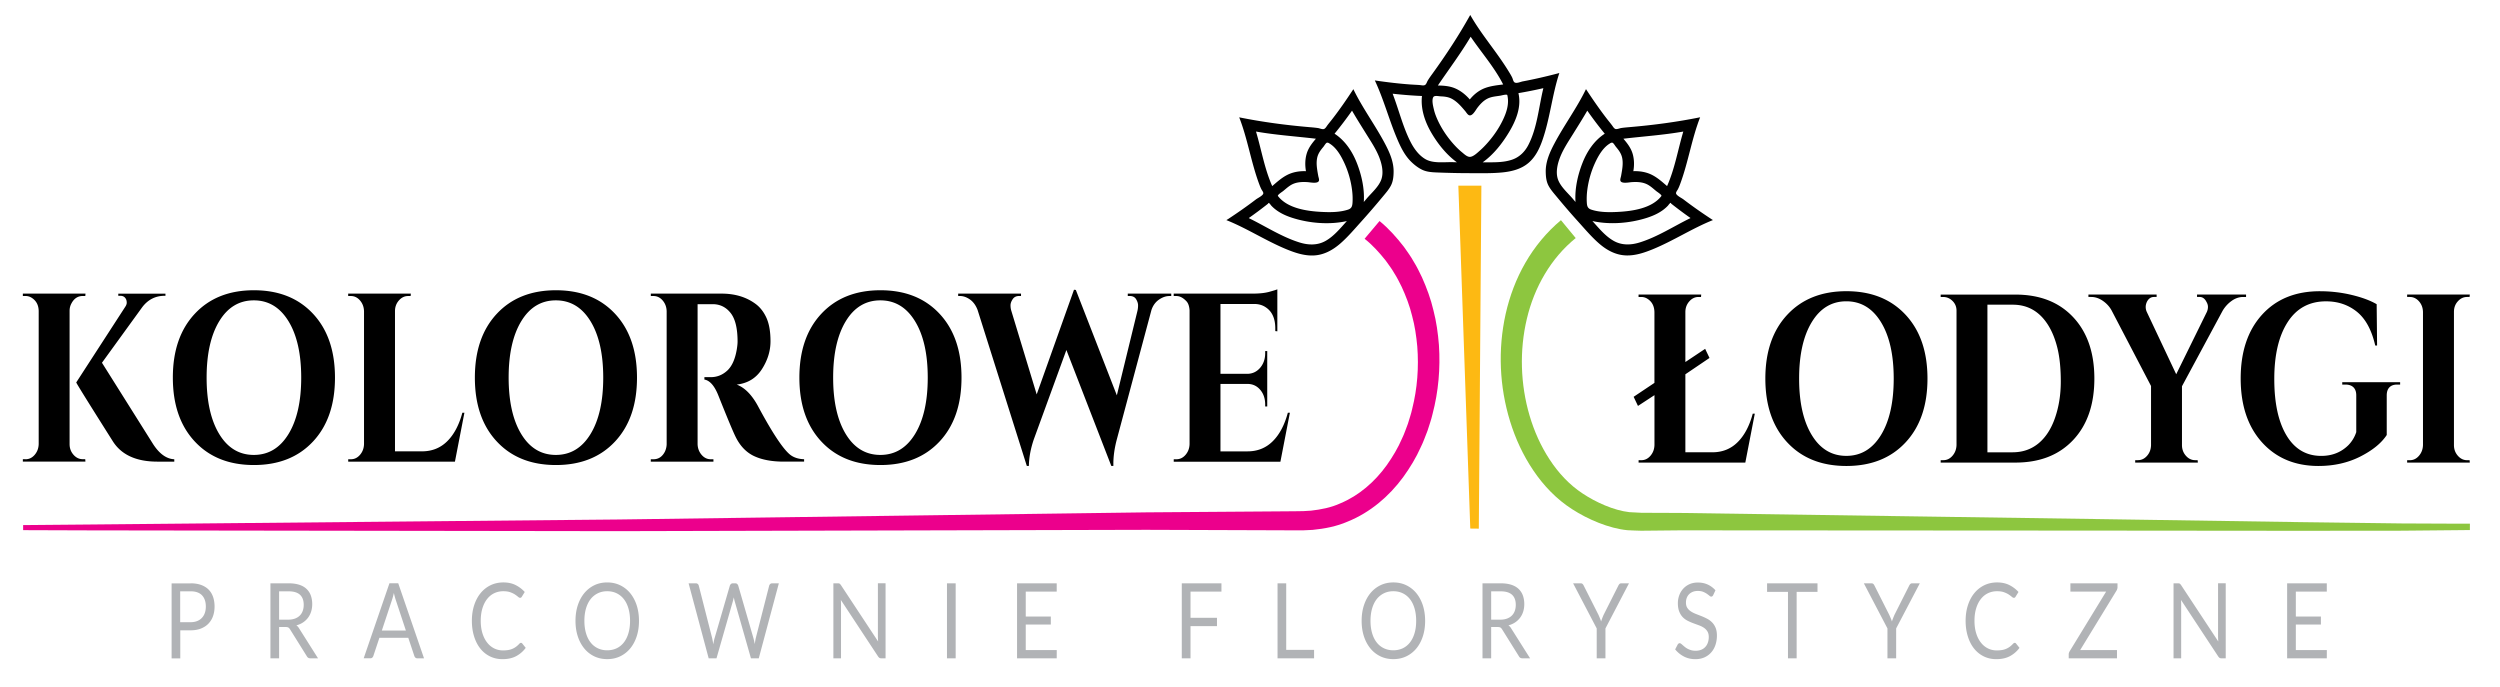
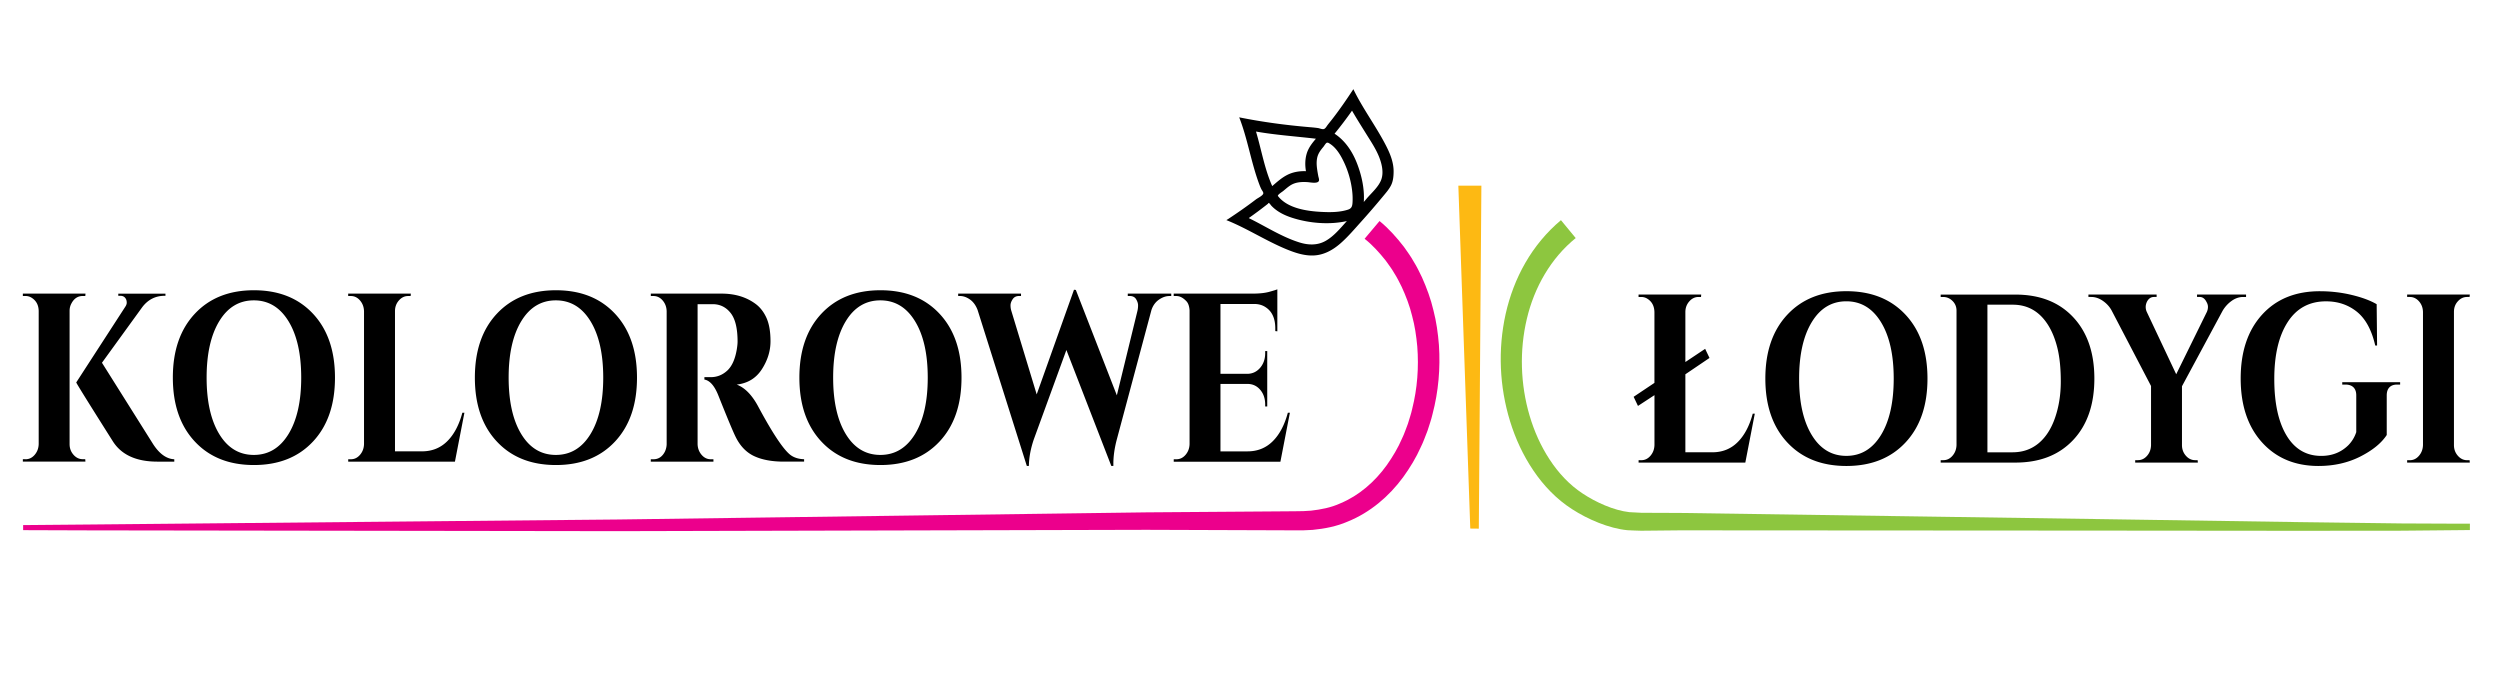
<svg xmlns="http://www.w3.org/2000/svg" version="1.1" viewBox="0 0 767 210.7" style="width:100%;height:100%">
  <style>.st1{fill-rule:evenodd;clip-rule:evenodd}</style>
-   <path d="M58.46 178.96c1.25 0 2.34.17 3.26.51.92.34 1.69.82 2.3 1.44.61.62 1.06 1.37 1.36 2.25.3.88.45 1.86.45 2.94 0 1.07-.16 2.05-.48 2.94a6.35 6.35 0 0 1-1.41 2.3c-.62.64-1.39 1.14-2.3 1.5-.91.36-1.97.54-3.16.54h-3.17v8.61h-2.66v-23.01h5.81zm0 11.93c.76 0 1.44-.12 2.02-.35.58-.23 1.08-.56 1.47-.99.4-.42.7-.93.9-1.52.2-.59.3-1.24.3-1.94 0-1.47-.39-2.61-1.16-3.44-.78-.82-1.95-1.24-3.54-1.24h-3.17v9.48h3.18zm39.11 11.08H95.2c-.49 0-.85-.22-1.08-.66l-5.13-8.22c-.16-.26-.32-.44-.5-.55s-.46-.17-.83-.17h-2.03v9.6h-2.66v-23.01h5.58c1.25 0 2.33.15 3.24.44.91.29 1.66.72 2.25 1.28a5.22 5.22 0 0 1 1.32 2.02c.28.79.43 1.67.43 2.64 0 .81-.11 1.57-.33 2.28-.22.71-.54 1.34-.96 1.9-.42.56-.93 1.04-1.53 1.44-.6.4-1.28.7-2.05.9.34.22.63.55.88.98l5.77 9.13zm-9.13-11.86c.77 0 1.45-.11 2.05-.33.59-.22 1.09-.53 1.49-.93.4-.4.7-.88.9-1.44.2-.56.3-1.17.3-1.85 0-1.37-.39-2.4-1.16-3.1s-1.93-1.04-3.47-1.04h-2.92v8.69h2.81zm41.65 11.86h-2.07a.81.81 0 0 1-.58-.21c-.15-.14-.26-.32-.33-.53l-1.85-5.56h-8.86l-1.85 5.56c-.06.19-.16.36-.32.51-.16.15-.35.22-.58.22h-2.07l7.9-23.01h2.7l7.91 23.02zm-5.57-8.54l-3.1-9.36a22.725 22.725 0 0 1-.58-2.15c-.19.87-.39 1.59-.59 2.17l-3.1 9.35h7.37zm35.32 3.79c.15 0 .28.07.39.21l1.06 1.33a8.733 8.733 0 0 1-2.94 2.55c-1.15.61-2.55.92-4.18.92-1.42 0-2.7-.29-3.86-.86a8.515 8.515 0 0 1-2.96-2.41c-.82-1.03-1.45-2.27-1.9-3.72-.45-1.45-.68-3.04-.68-4.77 0-1.73.23-3.32.7-4.77.47-1.45 1.13-2.69 1.98-3.73a9.042 9.042 0 0 1 3.05-2.42c1.19-.57 2.5-.86 3.93-.86 1.41 0 2.65.26 3.72.79s2.02 1.24 2.84 2.14l-.88 1.43c-.06.11-.13.19-.21.26-.09.07-.2.1-.35.1-.16 0-.37-.1-.61-.31s-.55-.44-.94-.7c-.39-.26-.87-.49-1.45-.7-.58-.21-1.29-.31-2.14-.31-1.02 0-1.95.21-2.8.62-.85.41-1.57 1.01-2.18 1.79-.61.78-1.09 1.74-1.43 2.86s-.51 2.39-.51 3.81c0 1.44.18 2.71.53 3.84s.84 2.08 1.45 2.85c.61.78 1.33 1.37 2.16 1.78s1.73.61 2.7.61c.59 0 1.12-.04 1.59-.12a5.45 5.45 0 0 0 2.43-1.03c.35-.26.69-.58 1.03-.94.14-.16.3-.24.46-.24zm36.2-6.75c0 1.72-.23 3.31-.7 4.75s-1.13 2.68-1.99 3.72a9.052 9.052 0 0 1-3.08 2.42c-1.2.57-2.52.86-3.98.86-1.45 0-2.78-.29-3.97-.86a8.897 8.897 0 0 1-3.07-2.42c-.85-1.04-1.52-2.28-1.99-3.72-.47-1.44-.7-3.02-.7-4.75 0-1.72.23-3.31.7-4.75s1.13-2.68 1.99-3.73c.86-1.04 1.88-1.85 3.07-2.43s2.52-.87 3.97-.87c1.45 0 2.78.29 3.98.87 1.2.58 2.23 1.39 3.08 2.43.85 1.04 1.52 2.29 1.99 3.73.46 1.45.7 3.03.7 4.75zm-2.74 0c0-1.41-.17-2.68-.5-3.81s-.8-2.08-1.41-2.85a6.217 6.217 0 0 0-2.2-1.79c-.86-.42-1.83-.63-2.9-.63-1.06 0-2.02.21-2.88.63a6.36 6.36 0 0 0-2.21 1.79c-.61.78-1.08 1.73-1.41 2.85-.33 1.12-.5 2.39-.5 3.81 0 1.41.17 2.68.5 3.8.33 1.12.8 2.07 1.41 2.84.61.78 1.35 1.37 2.21 1.78.86.41 1.82.62 2.88.62 1.07 0 2.03-.21 2.9-.62.86-.41 1.6-1.01 2.2-1.78.61-.78 1.08-1.72 1.41-2.84.33-1.12.5-2.38.5-3.8zm45.65-11.51l-6.16 23.01h-2.4l-5-17.55c-.05-.17-.09-.35-.13-.55-.04-.19-.09-.4-.13-.61-.05.21-.09.42-.14.61-.05.19-.09.38-.14.55l-5.03 17.55h-2.4l-6.16-23.01h2.22c.24 0 .44.07.6.21.16.14.26.32.31.53l4.08 16c.06.29.13.6.19.93.06.33.12.69.17 1.06.07-.37.13-.73.2-1.07s.14-.64.23-.92l4.65-16c.06-.18.16-.35.32-.51a.84.84 0 0 1 .59-.23h.77c.24 0 .43.07.58.21.15.14.26.32.33.53l4.63 16c.08.28.16.58.23.9.07.32.14.66.2 1.01.05-.35.1-.69.15-1.01.06-.32.11-.62.18-.9l4.09-16c.05-.19.15-.36.31-.51.16-.15.36-.22.59-.22h2.07zm32.74 0v23.01h-1.34c-.21 0-.39-.04-.53-.13s-.28-.23-.42-.43l-11.43-17.35c.02.27.03.53.04.79.01.26.01.5.01.72v16.4h-2.34v-23.01h1.38c.12 0 .22.01.3.02.08.02.16.04.22.08.07.04.13.09.19.16s.13.16.21.26l11.43 17.33c-.02-.28-.04-.55-.05-.81-.01-.26-.02-.51-.02-.75v-16.3h2.35zm21.51 23.01h-2.67v-23.01h2.67v23.01zm31.01-2.53l-.01 2.54h-12.17v-23.01h12.17v2.54h-9.5v7.65h7.69v2.44h-7.69v7.85h9.51zm41.04-17.94v8.05h8.12v2.54h-8.12v9.89h-2.68v-23.01h12.17v2.54h-9.49zm37.91 17.86v2.62h-11.21v-23.01h2.66v20.4h8.55zm34.07-8.89c0 1.72-.23 3.31-.7 4.75s-1.13 2.68-1.99 3.72a9.052 9.052 0 0 1-3.08 2.42c-1.2.57-2.52.86-3.98.86-1.45 0-2.78-.29-3.97-.86a8.897 8.897 0 0 1-3.07-2.42c-.85-1.04-1.52-2.28-1.99-3.72-.47-1.44-.7-3.02-.7-4.75 0-1.72.23-3.31.7-4.75s1.13-2.68 1.99-3.73a9.142 9.142 0 0 1 3.07-2.43c1.19-.58 2.52-.87 3.97-.87 1.45 0 2.78.29 3.98.87 1.2.58 2.23 1.39 3.08 2.43.85 1.04 1.52 2.29 1.99 3.73.46 1.45.7 3.03.7 4.75zm-2.75 0c0-1.41-.17-2.68-.5-3.81-.33-1.12-.8-2.08-1.41-2.85a6.217 6.217 0 0 0-2.2-1.79c-.86-.42-1.83-.63-2.9-.63-1.06 0-2.02.21-2.88.63a6.36 6.36 0 0 0-2.21 1.79c-.61.78-1.08 1.73-1.41 2.85-.33 1.12-.5 2.39-.5 3.81 0 1.41.17 2.68.5 3.8.33 1.12.8 2.07 1.41 2.84.61.78 1.35 1.37 2.21 1.78.86.41 1.82.62 2.88.62 1.07 0 2.03-.21 2.9-.62.86-.41 1.6-1.01 2.2-1.78.61-.78 1.08-1.72 1.41-2.84.34-1.12.5-2.38.5-3.8zm34.95 11.5h-2.37c-.49 0-.85-.22-1.08-.66l-5.13-8.22c-.16-.26-.32-.44-.5-.55-.18-.11-.46-.17-.83-.17h-2.03v9.6h-2.66v-23.01h5.58c1.25 0 2.33.15 3.24.44.91.29 1.66.72 2.25 1.28a5.22 5.22 0 0 1 1.32 2.02c.28.79.43 1.67.43 2.64 0 .81-.11 1.57-.33 2.28-.22.71-.54 1.34-.96 1.9-.42.56-.93 1.04-1.53 1.44-.6.4-1.28.7-2.05.9.34.22.63.55.88.98l5.77 9.13zm-9.13-11.86c.77 0 1.45-.11 2.05-.33.59-.22 1.09-.53 1.49-.93s.7-.88.9-1.44c.2-.56.3-1.17.3-1.85 0-1.37-.39-2.4-1.16-3.1-.77-.7-1.93-1.04-3.47-1.04h-2.92v8.69h2.81zm32.25 2.69v9.17h-2.68v-9.17l-7.24-13.84h2.34c.24 0 .43.07.56.2.14.13.26.31.36.52l4.52 8.95c.16.38.32.73.45 1.05.14.33.26.65.36.99.1-.33.22-.66.34-.99.13-.33.27-.68.43-1.05l4.51-8.95c.08-.18.2-.35.34-.5.15-.15.34-.22.57-.22h2.36l-7.22 13.84zm33.07-10.24c-.08.16-.17.28-.27.36s-.21.12-.35.12c-.16 0-.34-.09-.55-.27-.21-.18-.48-.38-.79-.6-.32-.22-.7-.42-1.14-.6-.45-.18-.99-.27-1.62-.27-.6 0-1.12.09-1.58.28-.45.19-.84.44-1.14.76-.31.32-.54.7-.7 1.13-.16.43-.23.9-.23 1.41 0 .64.14 1.18.41 1.6.27.42.63.78 1.08 1.08.45.3.95.56 1.52.78.57.22 1.14.45 1.74.68.59.24 1.17.5 1.74.8.56.29 1.07.67 1.52 1.12.45.45.8 1 1.08 1.65.27.65.41 1.46.41 2.41 0 1.01-.15 1.95-.44 2.83-.29.88-.72 1.65-1.29 2.3-.57.65-1.26 1.17-2.08 1.54-.82.37-1.76.56-2.81.56-1.29 0-2.45-.27-3.5-.81a8.376 8.376 0 0 1-2.69-2.19l.77-1.48c.07-.12.16-.22.27-.3a.57.57 0 0 1 .35-.12c.12 0 .26.06.41.17.15.11.32.25.52.43.19.17.41.36.66.56.25.2.53.39.85.56.32.17.68.31 1.08.43.4.11.86.17 1.37.17.63 0 1.2-.1 1.7-.3.5-.2.92-.49 1.26-.86.35-.37.61-.81.79-1.33.18-.51.28-1.09.28-1.72 0-.7-.14-1.27-.41-1.71-.27-.44-.63-.82-1.07-1.12-.44-.3-.95-.55-1.52-.76-.57-.21-1.15-.42-1.74-.64-.59-.22-1.17-.47-1.74-.76-.57-.29-1.08-.66-1.52-1.12-.44-.46-.8-1.04-1.07-1.73s-.41-1.54-.41-2.56c0-.81.14-1.6.41-2.36.27-.76.67-1.43 1.19-2.02a5.7 5.7 0 0 1 1.92-1.41c.76-.35 1.63-.53 2.61-.53 1.1 0 2.11.2 3.01.61.9.41 1.7 1 2.39 1.77l-.68 1.46zm31.99-.98h-6.4v20.4h-2.66v-20.4h-6.41v-2.62h15.47v2.62zm24.13 11.22v9.17h-2.67v-9.17l-7.24-13.84h2.34c.24 0 .43.07.57.2.14.13.26.31.36.52l4.52 8.95c.17.38.32.73.46 1.05.14.33.26.65.36.99.1-.33.22-.66.35-.99.13-.33.27-.68.43-1.05l4.51-8.95c.08-.18.2-.35.35-.5.15-.15.34-.22.56-.22H589l-7.26 13.84zm36.39 4.42c.15 0 .28.07.39.21l1.06 1.33a8.733 8.733 0 0 1-2.94 2.55c-1.15.61-2.55.92-4.18.92-1.42 0-2.7-.29-3.86-.86a8.64 8.64 0 0 1-2.97-2.41c-.82-1.03-1.45-2.27-1.9-3.72-.45-1.45-.68-3.04-.68-4.77 0-1.73.23-3.32.7-4.77.47-1.45 1.13-2.69 1.98-3.73a9.042 9.042 0 0 1 3.05-2.42c1.19-.57 2.5-.86 3.93-.86 1.41 0 2.65.26 3.72.79s2.02 1.24 2.84 2.14l-.88 1.43c-.06.11-.13.19-.21.26-.09.07-.2.1-.35.1-.16 0-.37-.1-.61-.31s-.55-.44-.94-.7c-.39-.26-.87-.49-1.45-.7-.58-.21-1.29-.31-2.14-.31-1.02 0-1.95.21-2.8.62-.85.41-1.57 1.01-2.18 1.79-.61.78-1.09 1.74-1.43 2.86s-.51 2.39-.51 3.81c0 1.44.18 2.71.53 3.84s.84 2.08 1.45 2.85c.61.78 1.33 1.37 2.16 1.78.83.41 1.73.61 2.7.61.59 0 1.12-.04 1.59-.12a5.45 5.45 0 0 0 2.43-1.03c.35-.26.69-.58 1.03-.94.16-.16.32-.24.47-.24zm31.52-17.11c0 .35-.09.7-.27 1.03l-11.18 18.29h11.29v2.54h-14.81v-1.22c0-.17.03-.33.08-.48.05-.15.11-.29.19-.43l11.21-18.34H635.2v-2.54h14.45v1.15zm33.2-1.15v23.01h-1.34c-.21 0-.39-.04-.53-.13s-.28-.23-.42-.43l-11.43-17.35c.02.27.03.53.04.79.01.26.01.5.01.72v16.4h-2.34v-23.01h1.38c.12 0 .22.01.3.02.08.02.16.04.22.08.07.04.13.09.19.16s.13.16.21.26l11.43 17.33c-.02-.28-.04-.55-.05-.81-.01-.26-.02-.51-.02-.75v-16.3h2.35zm31.02 20.48l-.01 2.54h-12.17v-23.01h12.17v2.54h-9.5v7.65h7.69v2.44h-7.69v7.85h9.51z" fill="#b1b3b6" />
-   <path class="st1" d="M477.93 22.53c-3.55.93-7.13 1.76-10.74 2.44-.74.14-2.04.79-2.63.22-.32-.31-.43-1-.62-1.39-.33-.69-.75-1.36-1.15-2.01-3.63-5.93-8.28-11.14-11.72-17.2-3.48 6.26-7.36 12.16-11.55 17.96-.51.7-1.03 1.41-1.48 2.16-.25.41-.42 1.13-.86 1.37-.45.26-1.18.04-1.66.01-.88-.07-1.77-.1-2.66-.16-3.7-.26-7.39-.71-11.06-1.25 2.71 5.75 4.32 11.93 6.79 17.78 1.08 2.56 2.32 5.15 4.31 7.12.99.98 2.18 1.91 3.44 2.51 1.45.69 3.08.77 4.66.83 3.31.13 6.63.21 9.94.21 3.3 0 6.63.1 9.92-.22 2.93-.29 5.88-1.01 8.16-2.99 2.06-1.79 3.27-4.27 4.16-6.79 2.37-6.74 3-13.94 5.23-20.73-.16.05-.32.09-.48.13zm-15.49 6.64c.66 2.7-.26 5.4-1.44 7.82-1.16 2.37-2.66 4.58-4.39 6.57-.8.93-1.65 1.82-2.57 2.63-.74.64-1.92 1.82-2.96 1.93-.93.1-1.89-.87-2.55-1.41-1.1-.89-2.09-1.92-3.01-2.99-1.69-1.98-3.15-4.16-4.27-6.51-.55-1.16-1.04-2.36-1.33-3.62-.23-.97-.71-2.81-.2-3.76.34-.64 1.59-.3 2.26-.27 1.26.05 2.45.19 3.57.82 1.02.57 1.89 1.37 2.68 2.22.43.47.84.95 1.25 1.43.32.37.65.96 1.05 1.23 1.09.72 2.18-1.46 2.72-2.17.81-1.06 1.77-2.11 2.96-2.75 1.26-.68 2.67-.76 4.05-.98.36-.05 1.99-.53 2.18-.19zm-21.22-3.06c3.35-4.95 6.93-9.69 9.98-14.84 3.3 4.86 7.3 9.38 9.97 14.64-1.88.25-3.79.44-5.58 1.11-1.84.69-3.44 1.97-4.66 3.5-1.14-1.33-2.53-2.48-4.12-3.24-1.81-.87-3.7-1.01-5.68-1.05.04-.04.06-.08.09-.12zm4.46 23.64c-2.62-.06-6.01.45-8.36-.92-2.04-1.19-3.52-3.25-4.57-5.31-2.37-4.65-3.61-9.91-5.49-14.77 2.99.33 6 .58 9 .7-.44 3.92.87 7.81 2.81 11.17 1.99 3.44 4.68 6.83 7.91 9.18-.43-.03-.87-.04-1.3-.05zm27.78-22.52c-1.38 5.7-1.84 11.98-4.57 17.26-1.04 2.02-2.66 3.66-4.83 4.44-2.88 1.04-6.16.85-9.17.87 3.3-2.37 5.92-5.69 8.01-9.14 2.17-3.58 3.95-7.85 2.95-12.09 2.56-.43 5.11-.94 7.64-1.52 0 .06-.02.12-.03.18zm51.66 40.03c-2.95-1.94-5.86-3.96-8.67-6.11-.52-.4-2.11-1.14-2.24-1.82-.07-.36.37-.9.54-1.21.33-.61.57-1.25.81-1.91 2.43-6.62 3.47-13.65 6.04-20.23-7.14 1.44-14.27 2.39-21.52 3.01-.89.08-1.79.15-2.67.28-.47.07-1.29.43-1.75.31-.5-.14-.82-.78-1.12-1.17-.5-.67-1.05-1.32-1.56-1.98-2.26-2.93-4.37-5.99-6.4-9.09-2.81 5.82-6.7 11.03-9.71 16.73-1.43 2.7-2.7 5.59-2.64 8.7.03 1.41.16 2.83.81 4.11.68 1.32 1.7 2.44 2.64 3.58 2.09 2.53 4.23 5.02 6.43 7.45 2.1 2.32 4.12 4.74 6.49 6.8 2.32 2.02 5.04 3.52 8.18 3.65 2.89.12 5.67-.82 8.31-1.9 6.33-2.6 12.08-6.4 18.45-8.95-.14-.07-.28-.16-.42-.25zm-15.39-7.14c-2.93 3.85-9.02 4.68-13.51 4.9-2.62.13-5.5.13-8.02-.71-1.06-.35-1.3-1.03-1.36-2.09-.09-1.39-.02-2.78.17-4.16a28.76 28.76 0 0 1 2.3-7.98c1-2.18 2.4-4.69 4.5-6 .28-.18.58-.39.9-.29.34.11.81.96 1.06 1.26.89 1.06 1.67 2.09 1.93 3.48.24 1.24.13 2.51-.06 3.75-.09.57-.19 1.13-.29 1.69-.07.4-.31.99-.23 1.4.22 1.12 2.71.56 3.49.51 1.36-.09 2.81-.06 4.11.41 1.34.48 2.35 1.47 3.43 2.35.26.22 1.72 1.13 1.58 1.48zm-11.52-17.58c6.09-.71 12.18-1.12 18.23-2.18-1.65 5.55-2.61 11.42-4.98 16.73-1.44-1.24-2.88-2.54-4.58-3.41-1.77-.91-3.8-1.24-5.77-1.16.31-1.74.29-3.56-.19-5.26-.52-1.83-1.64-3.27-2.86-4.7.05 0 .1-.01.15-.02zm-15.67 18.45c-1.54-1.81-3.83-3.74-4.59-6.05-.73-2.22-.06-4.88.79-6.96.99-2.41 2.45-4.59 3.82-6.79 1.49-2.4 3.01-4.79 4.42-7.24 1.7 2.42 3.48 4.79 5.36 7.07-3.22 2.09-5.42 5.39-6.81 8.91-1.47 3.72-2.44 8.03-2.16 12.04-.28-.32-.56-.65-.83-.98zm35.95 5.99c-5.12 2.51-9.98 5.71-15.46 7.41-2.62.81-5.4.92-7.86-.44-2.63-1.45-4.63-3.95-6.62-6.14 5.32 1.2 11.44.69 16.63-.95 2.42-.77 4.78-1.89 6.54-3.76.16-.17.33-.48.53-.6.13-.34.3-.34.5-.01l.3.24a128.381 128.381 0 0 0 5.6 4.16c-.05.03-.1.06-.16.09z" />
  <path d="M757.77 160.66h-5.03l-15.88-.07-31.77-.41-62.77-.95-126.88-1.86-7.94-.03-3.97-.02c-1.27-.04-2.43-.13-3.65-.19-4.79-.54-10.32-3.05-14.32-5.72-4.03-2.64-7.42-6.28-10.12-10.41-2.71-4.12-4.76-8.72-6.17-13.51-2.82-9.6-3.13-20-.83-29.68 2.28-9.68 7.4-18.63 14.99-24.77l-4.53-5.49c-4.38 3.67-8.07 8.14-10.9 13.05-2.84 4.91-4.83 10.24-6.06 15.7-2.43 10.93-1.91 22.36 1.36 32.98 1.64 5.31 3.99 10.42 7.14 15.07 3.13 4.64 7.11 8.82 11.92 11.89 4.78 3.1 11.27 5.88 16.93 6.43 1.41.06 2.86.14 4.22.16l3.97-.04 7.94-.08 126.88.08 62.77.06 31.77-.03 15.88-.15 5.04-.05.01-1.96z" fill="#8dc63f" />
  <path class="st1" d="M376.25 67.53c6.36 2.54 12.11 6.34 18.45 8.95 2.63 1.08 5.42 2.02 8.31 1.9 3.13-.13 5.85-1.63 8.18-3.65 2.37-2.06 4.39-4.48 6.49-6.8 2.2-2.44 4.34-4.93 6.43-7.45.94-1.14 1.96-2.26 2.64-3.58.65-1.27.79-2.7.81-4.11.06-3.11-1.21-6-2.64-8.7-3.01-5.71-6.9-10.92-9.71-16.73-2.03 3.1-4.13 6.16-6.4 9.09-.51.67-1.06 1.31-1.56 1.98-.29.39-.61 1.03-1.12 1.17-.46.13-1.29-.24-1.75-.31-.88-.13-1.78-.21-2.67-.28-7.25-.62-14.38-1.57-21.52-3.01 2.57 6.58 3.61 13.61 6.04 20.23.24.65.48 1.29.81 1.91.17.31.61.85.54 1.21-.12.68-1.72 1.42-2.24 1.82-2.81 2.15-5.71 4.16-8.67 6.11-.15.07-.28.16-.42.25zm17.39-8.89c1.08-.88 2.09-1.87 3.43-2.35 1.3-.47 2.75-.5 4.11-.41.78.05 3.27.61 3.49-.51.08-.41-.16-1-.23-1.4-.1-.56-.21-1.13-.29-1.69-.19-1.24-.3-2.51-.06-3.75.26-1.39 1.04-2.42 1.93-3.48.25-.3.72-1.15 1.06-1.26.32-.1.62.11.9.29 2.1 1.31 3.5 3.82 4.5 6a28.52 28.52 0 0 1 2.3 7.98c.19 1.38.26 2.77.17 4.16-.07 1.05-.3 1.74-1.36 2.09-2.52.83-5.4.84-8.02.71-4.49-.22-10.58-1.05-13.51-4.9-.15-.35 1.31-1.26 1.58-1.48zm10.08-16.08c-1.22 1.43-2.34 2.86-2.86 4.7-.48 1.7-.5 3.52-.19 5.26-1.97-.08-4.01.25-5.77 1.16-1.7.87-3.14 2.17-4.58 3.41-2.37-5.31-3.32-11.18-4.98-16.73 6.05 1.06 12.14 1.47 18.23 2.18.05.01.1.02.15.02zm14.69 19.41c.28-4.01-.68-8.32-2.16-12.04-1.4-3.52-3.59-6.82-6.81-8.91 1.88-2.29 3.66-4.65 5.36-7.07 1.41 2.45 2.93 4.84 4.42 7.24 1.37 2.2 2.83 4.38 3.82 6.79.85 2.08 1.52 4.74.79 6.96-.76 2.31-3.06 4.24-4.59 6.05-.27.33-.55.66-.83.98zm-35.29 4.93a129.117 129.117 0 0 0 5.6-4.16l.3-.24c.21-.33.37-.33.5.01.2.12.37.43.53.6 1.76 1.87 4.12 3 6.54 3.76 5.18 1.64 11.3 2.15 16.63.95-1.99 2.19-3.99 4.69-6.62 6.14-2.46 1.36-5.25 1.25-7.86.44-5.48-1.7-10.34-4.9-15.46-7.41a.417.417 0 0 0-.16-.09z" />
  <path d="M7.1 162.65l20.27.07 162.19.24 162.19-.41 40.55.14 5.07.02c.86-.01 1.66.02 2.57-.01l2.76-.13c3.66-.36 7.36-1.06 10.77-2.55 6.91-2.79 12.71-7.77 16.99-13.59 2.12-2.93 4.01-6.03 5.46-9.31.81-1.61 1.37-3.31 2.04-4.97.53-1.7 1.15-3.39 1.54-5.12 1.82-6.9 2.44-14.07 1.96-21.19-.28-3.55-.77-7.11-1.67-10.58-.81-3.49-2.06-6.89-3.53-10.18-.79-1.63-1.56-3.26-2.53-4.8-.87-1.59-1.96-3.05-3-4.54-2.22-2.87-4.66-5.62-7.49-7.93l-4.58 5.44c2.44 1.93 4.54 4.26 6.48 6.7.9 1.28 1.87 2.51 2.63 3.88.86 1.32 1.54 2.73 2.25 4.14 1.32 2.86 2.46 5.83 3.21 8.92.84 3.07 1.3 6.24 1.59 9.42.5 6.38.02 12.87-1.55 19.09-.33 1.57-.88 3.08-1.33 4.62-.59 1.48-1.06 3.02-1.77 4.45-1.25 2.94-2.9 5.67-4.72 8.25-3.68 5.12-8.55 9.34-14.27 11.72-2.82 1.29-5.9 1.88-8.97 2.23l-2.33.14c-.79.04-1.67.02-2.51.04l-5.07.04-40.55.3-162.19 2.19-162.19 1.54-20.27.18v1.55z" fill="#ec008c" />
  <path fill="#fdb913" d="M454.49 56.97h-7.07l3.66 105.19 2.62.03z" />
  <path d="M7.83 140.9c1.09 0 2.03-.45 2.81-1.36.78-.91 1.19-2 1.23-3.28V95.38c-.04-1.77-.74-3.09-2.09-3.98-.59-.39-1.24-.59-1.96-.59h-.81v-.74h19.22l-.06.74h-.77c-1.52 0-2.68.76-3.48 2.28-.38.69-.57 1.45-.57 2.28v40.87c0 1.28.4 2.37 1.2 3.28.8.91 1.75 1.36 2.84 1.36h.76l.06.74H7.01v-.74h.82zm45.64.73h-5.18c-6.41 0-10.94-2.04-13.59-6.11-7.54-11.93-11.31-17.99-11.31-18.19l14.98-23.12c.34-.49.51-.93.51-1.33 0-.39-.06-.74-.19-1.03-.34-.74-.93-1.1-1.77-1.1h-.63v-.66h14.47v.66h-.26c-2.82 0-5.12 1.18-6.89 3.53l-12.33 17.01 15.74 25.04c1.94 2.95 4.09 4.47 6.45 4.57v.73zm6.29-45.36c4.49-4.81 10.53-7.22 18.14-7.22 7.61 0 13.65 2.41 18.14 7.22s6.73 11.34 6.73 19.59-2.24 14.78-6.73 19.59c-4.49 4.81-10.53 7.22-18.14 7.22-7.61 0-13.65-2.4-18.14-7.22-4.49-4.81-6.73-11.34-6.73-19.59-.01-8.25 2.24-14.78 6.73-19.59zm7.52 36.93c2.59 4.25 6.12 6.37 10.59 6.37s8.01-2.12 10.62-6.37c2.61-4.25 3.92-10.03 3.92-17.34 0-7.31-1.31-13.1-3.92-17.34-2.61-4.25-6.15-6.37-10.62-6.37-4.47 0-8 2.12-10.59 6.37s-3.89 10.03-3.89 17.34c0 7.31 1.3 13.09 3.89 17.34zm40.36 7.7c1.09 0 2.03-.45 2.81-1.36.78-.91 1.19-2 1.23-3.28v-40.8c-.04-1.28-.45-2.37-1.23-3.28-.78-.91-1.72-1.36-2.81-1.36h-.82v-.74h19.22l-.06.74h-.76c-1.1 0-2.04.45-2.84 1.36-.8.91-1.2 2-1.2 3.28v43.01h8.28c3.08 0 5.66-1.03 7.74-3.09 2.09-2.06 3.63-4.98 4.65-8.76h.63l-2.91 15.02h-32.74v-.74h.81zm44.78-44.63c4.49-4.81 10.53-7.22 18.14-7.22 7.61 0 13.65 2.41 18.14 7.22s6.73 11.34 6.73 19.59-2.24 14.78-6.73 19.59c-4.49 4.81-10.53 7.22-18.14 7.22-7.61 0-13.65-2.4-18.14-7.22-4.49-4.81-6.73-11.34-6.73-19.59s2.24-14.78 6.73-19.59zm7.52 36.93c2.59 4.25 6.12 6.37 10.59 6.37s8.01-2.12 10.62-6.37c2.61-4.25 3.92-10.03 3.92-17.34 0-7.31-1.31-13.1-3.92-17.34-2.61-4.25-6.15-6.37-10.62-6.37-4.47 0-8 2.12-10.59 6.37s-3.89 10.03-3.89 17.34c.01 7.31 1.3 13.09 3.89 17.34zm56.99-39.88h-2.91v42.94c.04 1.28.45 2.37 1.23 3.28.78.91 1.72 1.36 2.81 1.36h.82v.74h-19.22v-.74h.82c1.52 0 2.68-.76 3.48-2.28.34-.69.53-1.45.57-2.28V95.46c-.04-1.28-.45-2.37-1.23-3.28-.78-.91-1.72-1.36-2.81-1.36h-.82v-.74h21.68c4.09 0 7.54 1.03 10.37 3.09 1.43 1.03 2.57 2.47 3.41 4.31.84 1.84 1.26 4.25 1.26 7.22 0 2.97-.88 5.83-2.65 8.58s-4.34 4.32-7.71 4.71c2.44.93 4.59 3.09 6.45 6.48 4.55 8.49 7.92 13.55 10.11 15.17 1.1.79 2.47 1.2 4.11 1.25v.74h-6.19c-3.67 0-6.71-.56-9.13-1.69-2.42-1.13-4.33-3.12-5.72-5.97-.8-1.62-2.55-5.82-5.25-12.59-1.18-2.99-2.61-4.64-4.3-4.93v-.74h1.96c1.9 0 3.57-.66 5.03-1.99 1.45-1.33 2.43-3.49 2.94-6.48.17-1.03.25-1.84.25-2.43 0-4.03-.7-6.93-2.09-8.73-1.39-1.79-3.18-2.71-5.37-2.76h-1.9zm35.05 2.95c4.49-4.81 10.53-7.22 18.14-7.22 7.61 0 13.65 2.41 18.14 7.22s6.73 11.34 6.73 19.59-2.24 14.78-6.73 19.59c-4.49 4.81-10.54 7.22-18.14 7.22-7.61 0-13.65-2.4-18.14-7.22-4.49-4.81-6.73-11.34-6.73-19.59s2.24-14.78 6.73-19.59zm7.52 36.93c2.59 4.25 6.12 6.37 10.59 6.37s8.01-2.12 10.62-6.37c2.61-4.25 3.92-10.03 3.92-17.34 0-7.31-1.31-13.1-3.92-17.34-2.61-4.25-6.15-6.37-10.62-6.37-4.47 0-8 2.12-10.59 6.37s-3.89 10.03-3.89 17.34c0 7.31 1.3 13.09 3.89 17.34zm99.84-42.38h-.57c-1.05 0-2.12.37-3.19 1.1-1.07.74-1.84 1.79-2.31 3.17l-10.62 39.69c-.72 2.7-1.07 5.21-1.07 7.51v.66h-.63l-13.78-35.57-9.99 27.4c-.97 2.85-1.48 5.57-1.52 8.17h-.63l-15.11-47.87c-.55-1.42-1.33-2.49-2.34-3.2-1.01-.71-2.04-1.07-3.1-1.07h-.51v-.74h19.28v.74h-.57c-.89 0-1.55.33-1.99.99-.44.66-.66 1.29-.66 1.88 0 .59.08 1.15.25 1.69l7.78 25.63 11.44-32.11.57.07 12.58 32.33 6.32-25.92c.13-.54.19-1.1.19-1.69 0-.59-.2-1.21-.6-1.88-.4-.66-1.06-.99-1.99-.99H346v-.74h13.34v.75zm1.58 50.08c1.09 0 2.03-.45 2.81-1.36.78-.91 1.19-2 1.23-3.28V95.24c-.08-1.28-.4-2.21-.95-2.8-1.01-1.08-2.04-1.62-3.1-1.62h-.82v-.74h24.21c2.06 0 3.77-.18 5.12-.55 1.35-.37 2.17-.63 2.47-.77v12.89l-.63-.07v-.81c0-3.04-.97-5.2-2.91-6.48-.93-.64-2.02-.98-3.29-1.03h-10.62v21.43h8.34c1.56-.05 2.84-.68 3.86-1.88 1.01-1.2 1.52-2.69 1.52-4.45v-.66h.63v17.01h-.63v-.59c0-1.82-.5-3.31-1.49-4.49-.99-1.18-2.24-1.79-3.76-1.84h-8.47v20.69h8.28c3.08 0 5.66-1.03 7.74-3.09 2.09-2.06 3.63-4.98 4.65-8.76h.63l-2.91 15.02H360.1v-.74h.82zm142.63.29c1.09 0 2.03-.45 2.81-1.36.78-.91 1.19-2 1.23-3.28v-15.32l-5.06 3.31-1.33-2.8 6.38-4.27V95.75c-.04-1.82-.74-3.17-2.09-4.05-.59-.39-1.24-.59-1.96-.59h-.82v-.74h19.22l-.06.74h-.76c-1.1 0-2.04.45-2.84 1.36-.8.91-1.2 2-1.2 3.28v15.32l6.07-4.05 1.33 2.8-7.4 5.01v23.93h8.28c3.08 0 5.66-1.03 7.74-3.09 2.09-2.06 3.63-4.98 4.65-8.76h.63l-2.91 15.02h-32.74v-.74h.83zm44.79-44.63c4.49-4.81 10.53-7.22 18.14-7.22s13.65 2.41 18.14 7.22 6.73 11.34 6.73 19.59-2.24 14.78-6.73 19.59c-4.49 4.81-10.53 7.22-18.14 7.22s-13.65-2.4-18.14-7.22c-4.49-4.81-6.73-11.34-6.73-19.59s2.24-14.78 6.73-19.59zm7.52 36.93c2.59 4.25 6.12 6.37 10.59 6.37s8.01-2.12 10.62-6.37c2.61-4.25 3.92-10.03 3.92-17.34 0-7.31-1.31-13.1-3.92-17.34-2.61-4.25-6.15-6.37-10.62-6.37-4.47 0-8 2.12-10.59 6.37s-3.89 10.03-3.89 17.34c0 7.32 1.3 13.1 3.89 17.34zm80.18-36.19c4.34 4.62 6.51 10.9 6.51 18.85 0 7.95-2.17 14.24-6.51 18.85-4.34 4.61-10.24 6.92-17.7 6.92H595.4v-.74h.82c1.09 0 2.03-.45 2.81-1.36.78-.91 1.19-2 1.23-3.28V95.31c0-1.18-.41-2.17-1.23-2.98-.82-.81-1.76-1.21-2.81-1.21h-.82v-.74h22.94c7.46 0 13.36 2.3 17.7 6.92zm-18.52 41.46c3.03 0 5.66-.91 7.87-2.72 2.21-1.82 3.91-4.43 5.09-7.84 1.18-3.41 1.77-7.13 1.77-11.16s-.35-7.45-1.04-10.27c-.7-2.82-1.68-5.22-2.94-7.18-2.61-4.07-6.19-6.11-10.75-6.11h-7.78v45.29h7.78zm71.56-47.65h-.88c-1.26 0-2.47.42-3.6 1.25a9.777 9.777 0 0 0-2.72 3.02l-12.45 23.12v18.04c0 1.28.4 2.37 1.2 3.28.8.91 1.75 1.36 2.85 1.36h.76l.06.74h-19.22v-.74h.82c1.1 0 2.03-.44 2.81-1.33.78-.88 1.19-1.96 1.23-3.24v-18.19L647.87 95.3c-.63-1.18-1.53-2.17-2.69-2.98s-2.35-1.21-3.57-1.21h-.88v-.74h20.92v.74h-.82c-.93 0-1.64.49-2.15 1.47-.25.54-.38 1.07-.38 1.58 0 .52.1 1.02.32 1.51l9.04 19.15 9.42-19.15c.21-.49.32-.99.32-1.51s-.15-1.02-.44-1.51c-.51-1.03-1.22-1.55-2.15-1.55h-.76v-.74h15.04v.75zm22.25 51.85c-7.21 0-12.99-2.42-17.35-7.25-4.36-4.84-6.54-11.37-6.54-19.59s2.18-14.74 6.54-19.55c4.36-4.81 10.27-7.22 17.73-7.22 3.37 0 6.64.38 9.8 1.14 3.16.76 5.71 1.71 7.65 2.84l.13 12.67h-.57c-1.09-4.76-2.97-8.21-5.62-10.35-2.66-2.14-5.82-3.2-9.48-3.2-5.1 0-9.02 2.12-11.76 6.37s-4.11 10.07-4.11 17.45c0 7.39 1.25 13.17 3.76 17.34s6.06 6.26 10.65 6.26c3.33 0 6.11-1.1 8.34-3.31 1.09-1.13 1.9-2.45 2.4-3.98v-11.27c0-1.08-.28-1.9-.85-2.47-.57-.56-1.38-.85-2.44-.85h-1.01v-.74h17.76v.74h-.95c-1.01 0-1.79.28-2.34.85-.55.57-.82 1.39-.82 2.47v12.15c-1.64 2.5-4.36 4.71-8.15 6.63-3.8 1.91-8.05 2.87-12.77 2.87zm28-1.77c1.1 0 2.03-.45 2.81-1.36.78-.91 1.19-2 1.23-3.28V95.68c-.04-1.28-.45-2.36-1.23-3.24-.78-.88-1.72-1.33-2.81-1.33h-.82v-.74h19.22l-.06.74h-.76c-1.09 0-2.04.44-2.84 1.33-.8.88-1.2 1.96-1.2 3.24v40.87c0 1.28.4 2.37 1.2 3.28.8.91 1.75 1.36 2.84 1.36h.76l.06.74h-19.22v-.74h.82z" />
</svg>